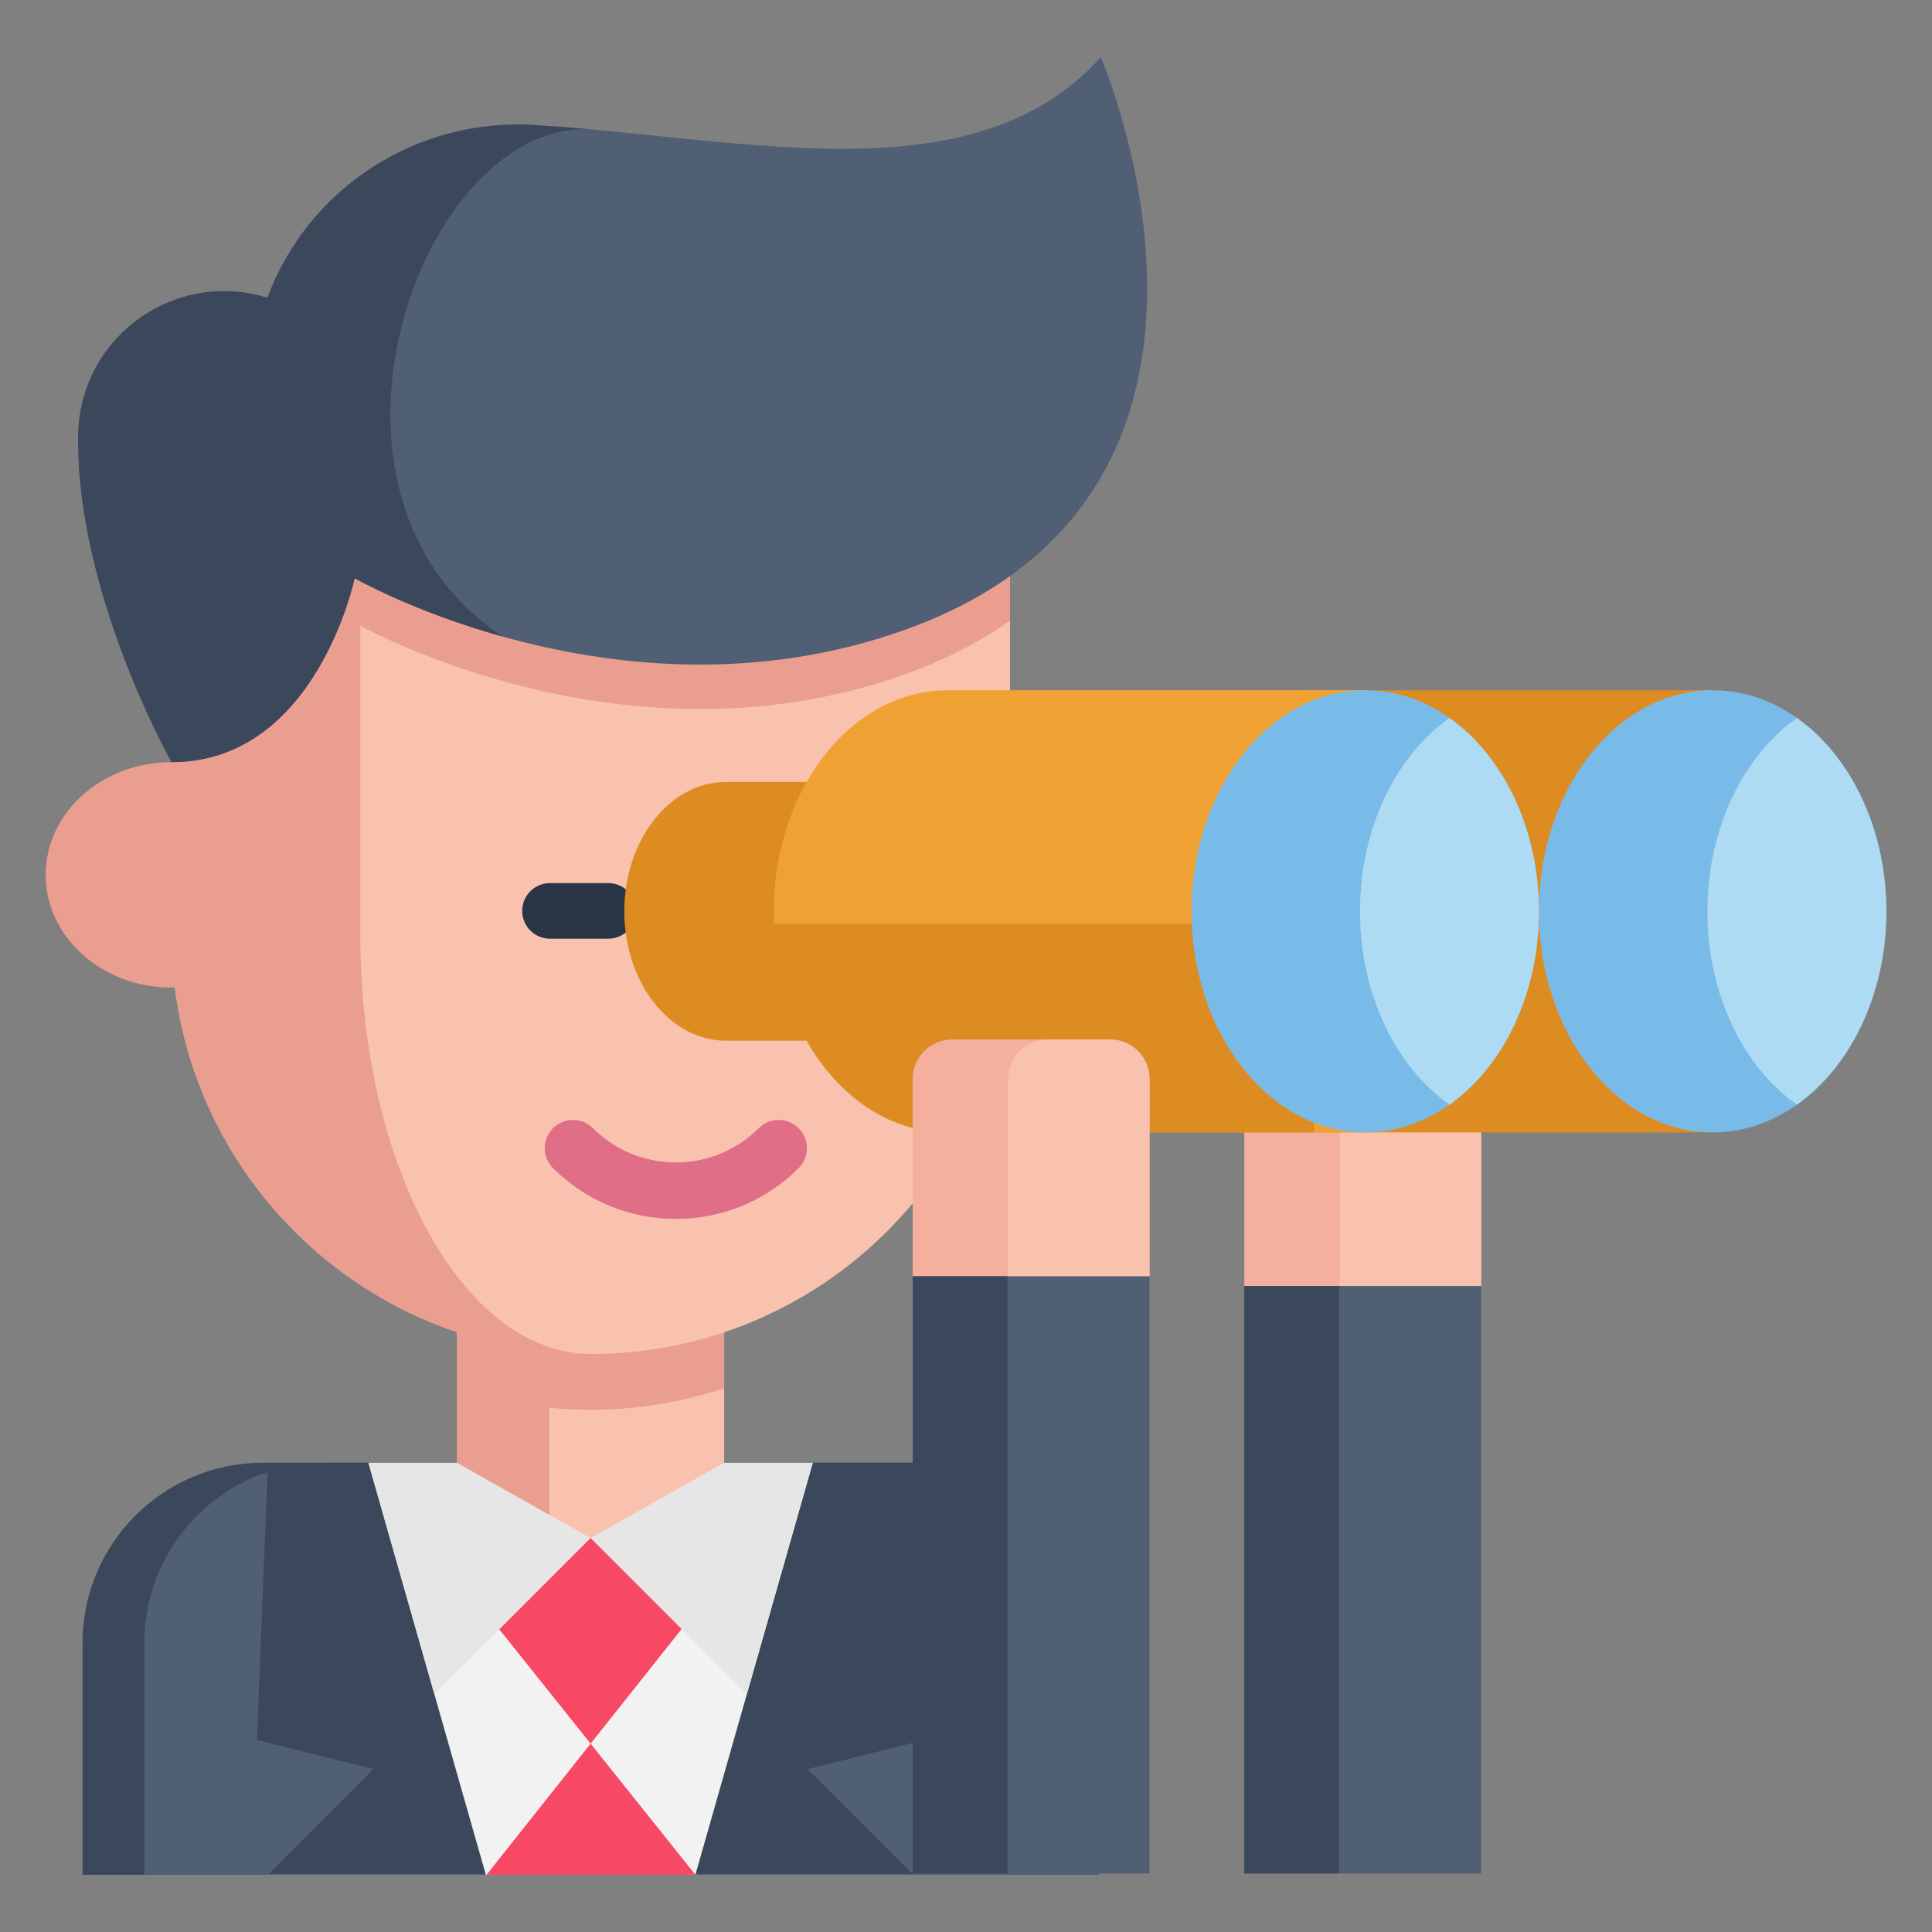
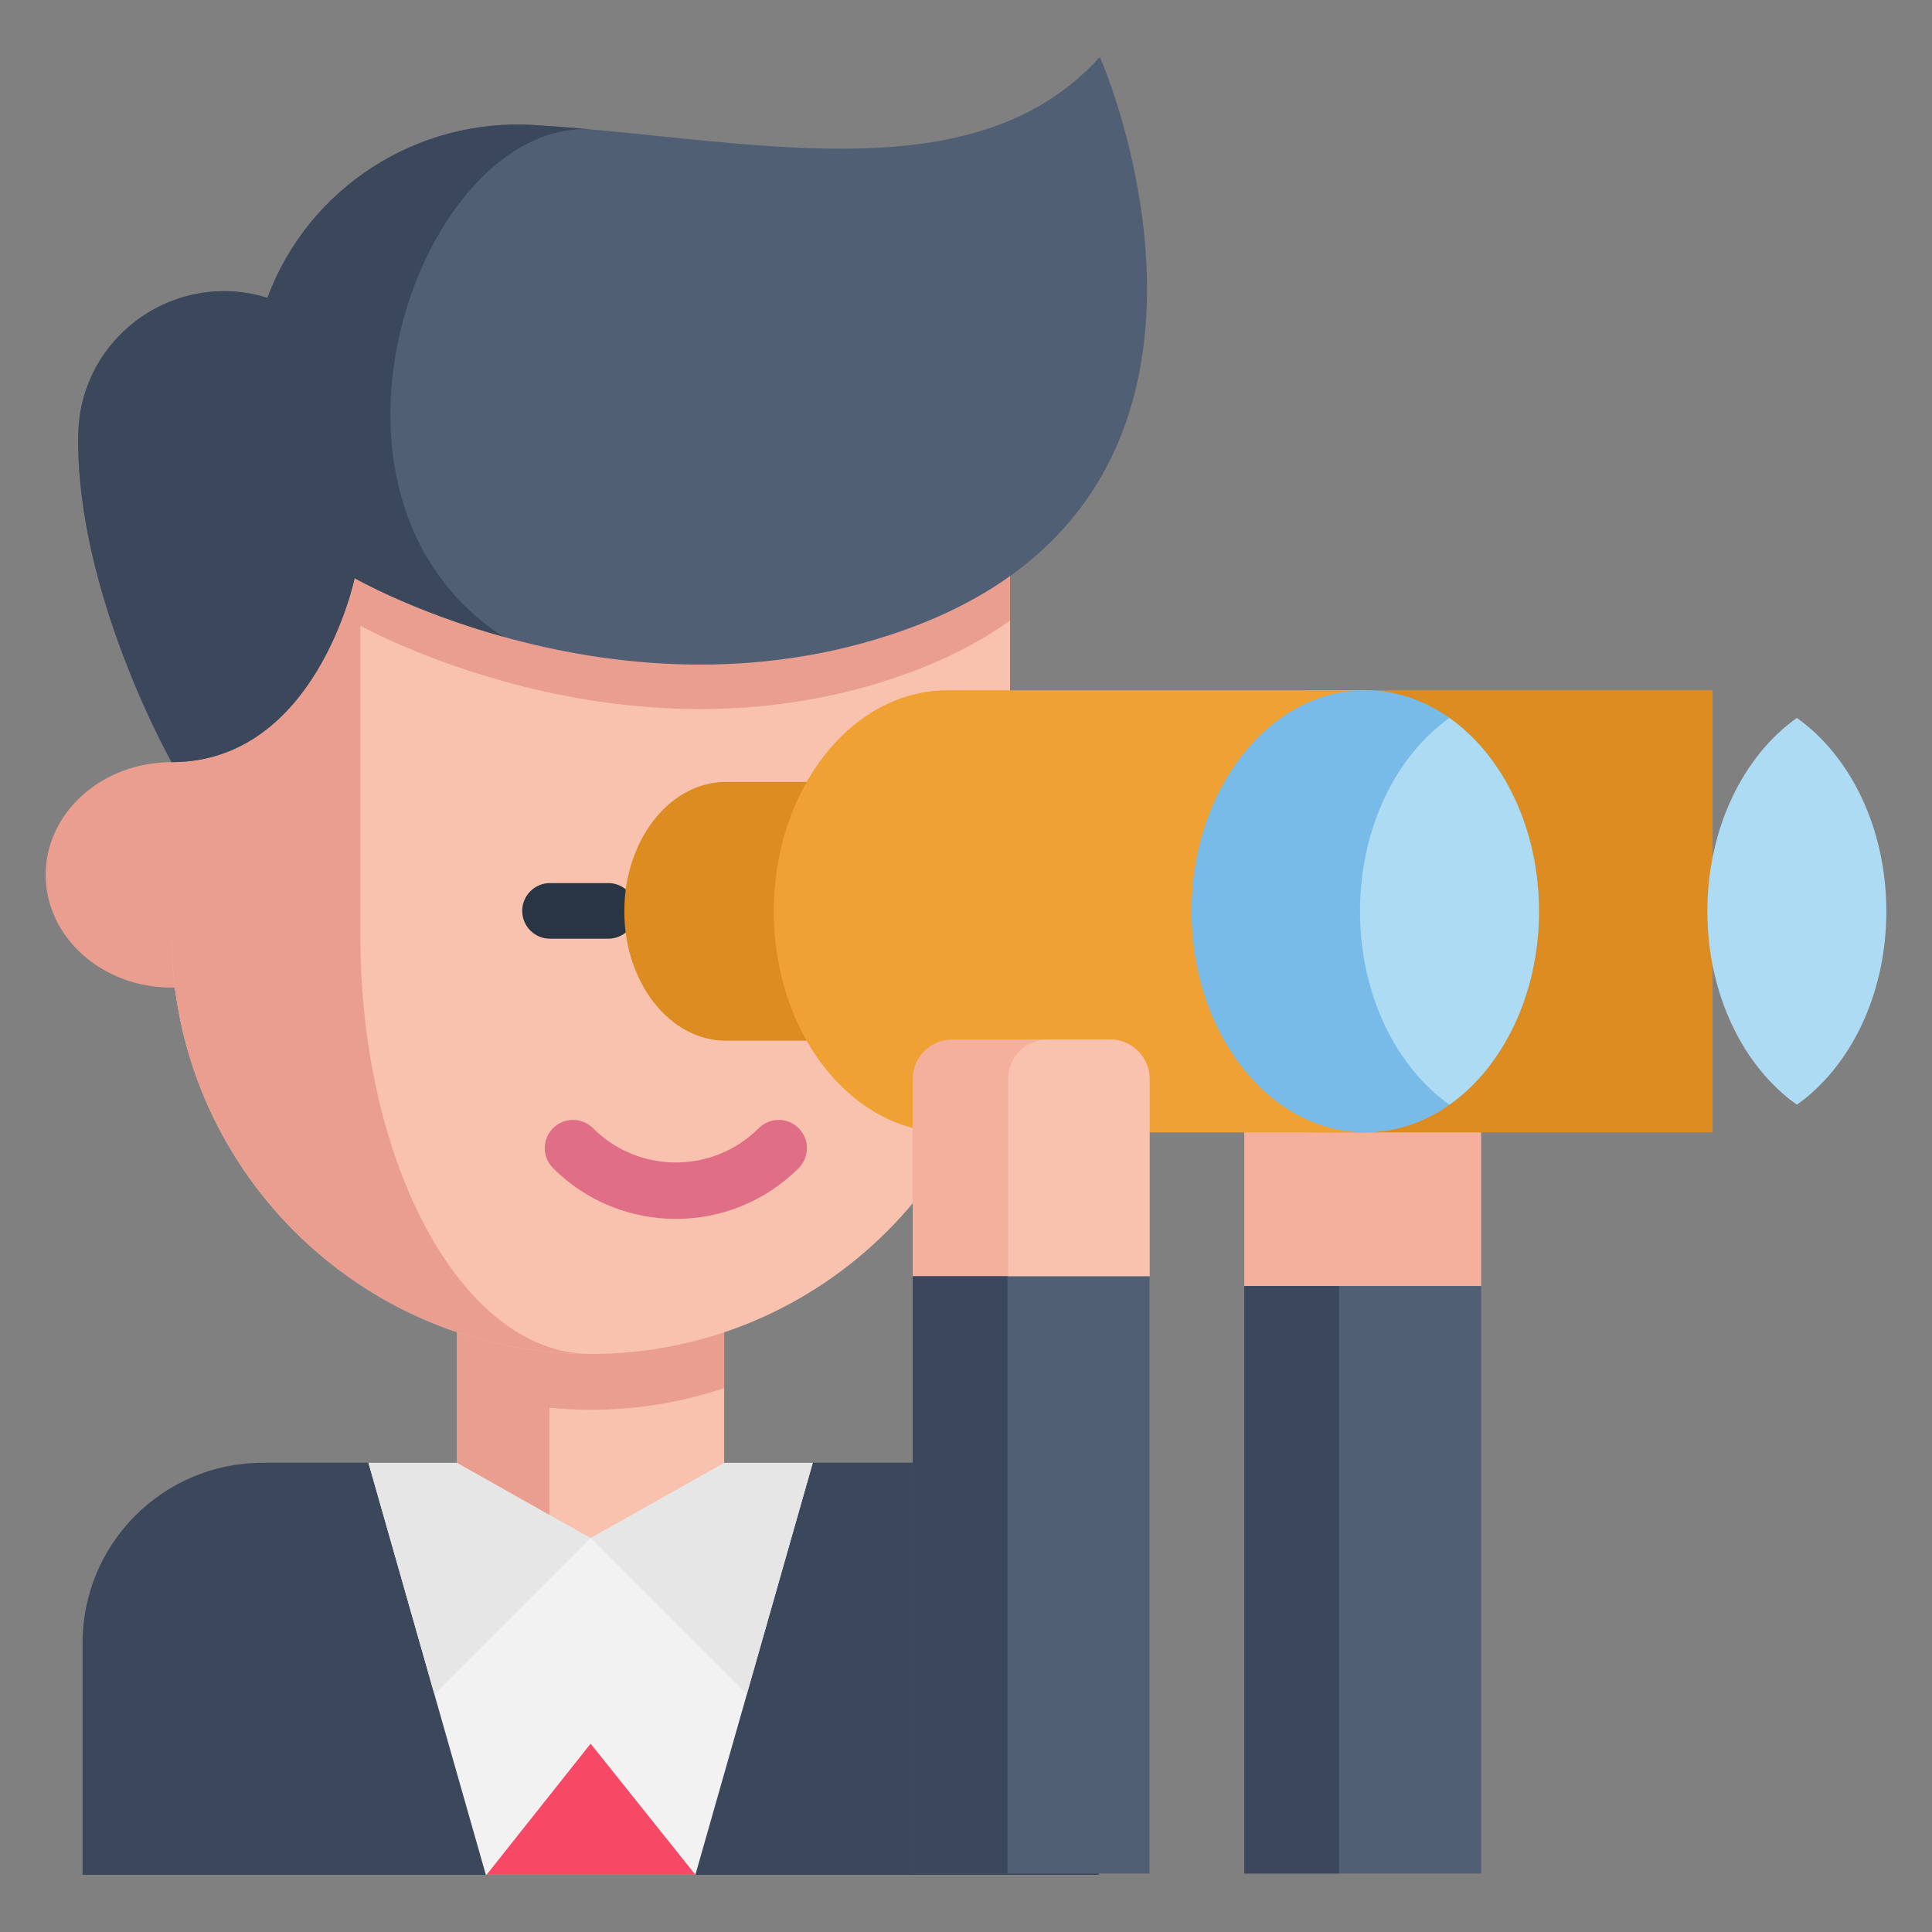
<svg xmlns="http://www.w3.org/2000/svg" version="1.1" id="Layer_1" x="0px" y="0px" width="256px" height="256px" viewBox="0 0 256 256" enable-background="new 0 0 256 256" xml:space="preserve">
  <rect x="0" y="0" width="256" height="256" fill="#808080" stroke="none" />
  <g>
    <path fill="#3B485B" d="M145.577,217.714v30.707H10.938v-30.707c0-13.195,10.694-23.889,23.883-23.889h86.867   C134.883,193.825,145.577,204.519,145.577,217.714z" />
-     <path fill="#515F75" d="M145.577,217.714v30.707H19.124v-30.707c0-13.195,10.694-23.889,23.887-23.889h78.677   C134.883,193.825,145.577,204.519,145.577,217.714z" />
    <path fill="#3B485B" d="M35.497,193.827l-1.449,36.736l15.442,3.86l-13.866,13.865h85.266l-13.865-13.865l15.442-3.86   l-1.449-36.736" />
    <path fill="#F2F2F2" d="M107.697,193.827l-15.555,54.59H64.375l-15.555-54.59" />
-     <path fill="#F74866" d="M59.234,207.229l19.024,23.816l18.837-23.726l-18.837-3.521L59.234,207.229z" />
    <path fill="#E6E6E6" d="M57.561,224.497l20.697-20.699l20.698,20.699l8.74-30.67H48.821L57.561,224.497z" />
    <path fill="#F9C2AF" d="M95.955,163.154v30.675l-17.697,9.969l-5.467-3.078l-12.229-6.891v-30.693l12.229,0.006L95.955,163.154z" />
    <path fill="#F74866" d="M64.472,248.417l13.787-17.372l13.884,17.372" />
    <path fill="#EA9E8F" d="M72.792,163.142l-12.229-0.006v30.693l12.229,6.891v-14.191c1.807,0.177,3.638,0.277,5.491,0.277   c6.178,0,12.124-1.009,17.672-2.871v-20.78L72.792,163.142z" />
    <path fill="#EA9E8F" d="M22.734,130.862c-9.215,0-16.684-6.688-16.684-14.938c0-8.246,7.469-14.934,16.684-14.934h111.102   c9.213,0,16.684,6.688,16.684,14.934c0,8.249-7.469,14.938-16.684,14.938" />
    <path fill="#F9C2AF" d="M133.836,68.304v55.553c0,30.679-24.87,55.551-55.553,55.551c-15.336,0-29.229-6.219-39.28-16.271   c-10.05-10.051-16.269-23.942-16.269-39.279V68.304H133.836z" />
    <path fill="#EA9E8F" d="M77.891,179.404c-15.187-0.101-28.917-6.3-38.888-16.267c-10.052-10.055-16.269-23.939-16.269-39.281   V68.304h25.009v55.553c0,15.342,3.417,29.227,8.943,39.281C62.129,173.034,69.611,179.212,77.891,179.404z" />
    <path fill="#293544" d="M69.195,120.698c0-2.035,1.648-3.685,3.684-3.685h7.72c2.034,0,3.685,1.649,3.685,3.685   c0,2.034-1.651,3.685-3.685,3.685h-7.72C70.843,124.383,69.195,122.732,69.195,120.698z" />
    <path fill="#EA9E8F" d="M133.836,68.304v13.92c-3.806,2.727-8.361,5.119-13.769,7.069c-20.13,7.25-39.618,4.811-53.398,0.968   c0,0-0.005,0-0.005-0.006c-12.004-3.339-19.678-7.749-19.678-7.749s-5.065,24.38-24.252,24.38V68.304H133.836z" />
-     <path fill="#515F75" d="M120.065,83.398c-20.128,7.254-39.615,4.813-53.398,0.97c0,0-0.005,0-0.005-0.004   c-12.002-3.346-19.674-7.756-19.674-7.756s-5.067,24.381-24.254,24.381c0,0-12.765-22.58-12.365-43.471   c0.208-10.834,9.14-18.938,19.293-18.938c1.898,0,3.837,0.28,5.769,0.884C40.868,24.86,55.235,15.62,70.788,16.565   c2.423,0.15,4.861,0.343,7.308,0.564c0.467,0.039,0.941,0.081,1.408,0.126c0.049,0.003,0.097,0.01,0.145,0.015   c25.389,2.384,51.105,7.024,66.215-9.691C145.863,7.579,170.838,65.108,120.065,83.398z" />
+     <path fill="#515F75" d="M120.065,83.398c-20.128,7.254-39.615,4.813-53.398,0.97c0,0-0.005,0-0.005-0.004   c-12.002-3.346-19.674-7.756-19.674-7.756s-5.067,24.381-24.254,24.381c0,0-12.765-22.58-12.365-43.471   c0.208-10.834,9.14-18.938,19.293-18.938c1.898,0,3.837,0.28,5.769,0.884C40.868,24.86,55.235,15.62,70.788,16.565   c2.423,0.15,4.861,0.343,7.308,0.564c0.467,0.039,0.941,0.081,1.408,0.126c25.389,2.384,51.105,7.024,66.215-9.691C145.863,7.579,170.838,65.108,120.065,83.398z" />
    <path fill="#3B485B" d="M70.79,16.565c2.421,0.15,4.859,0.343,7.306,0.564c-22.401-0.945-40.199,48.388-11.433,67.234   c-12-3.346-19.674-7.756-19.674-7.756s-5.067,24.381-24.254,24.381c0,0-12.765-22.58-12.365-43.471   c0.208-10.834,9.14-18.938,19.295-18.938c1.896,0,3.835,0.28,5.767,0.884C40.868,24.86,55.235,15.62,70.79,16.565z" />
    <path fill="#F4AF9D" d="M79.658,17.274c-0.052-0.009-0.101-0.014-0.155-0.019c0.049,0.005,0.097,0.01,0.145,0.015L79.658,17.274z" />
    <path fill="#E06E86" d="M89.552,161.512c-5.893,0-11.788-2.242-16.274-6.729c-1.461-1.464-1.461-3.833,0-5.294   c1.462-1.461,3.832-1.461,5.292,0c6.057,6.057,15.91,6.057,21.965,0c1.462-1.461,3.832-1.461,5.292,0   c1.462,1.463,1.462,3.83,0,5.294C101.34,159.27,95.447,161.512,89.552,161.512z" />
    <path fill="#F4AF9D" d="M196.262,145.205v25.208h-31.387v-25.208h5.23h20.928H196.262z" />
-     <path fill="#F9C2AF" d="M196.262,145.205v25.208h-18.736v-25.208H196.262z" />
    <path fill="#515F75" d="M164.875,170.411h31.385v77.835h-31.385V170.411z" />
    <path fill="#3B485B" d="M164.875,170.411h12.556v77.835h-12.556V170.411z" />
    <path fill="#DD8C22" d="M226.935,91.463v58.584h-52.562c-12.27,0-25.088-12.22-25.768-27.614c-0.029-0.553-0.039-1.111-0.039-1.674   c0-16.182,13.096-29.296,25.807-29.296H226.935z" />
    <path fill="#DD8C22" d="M106.885,137.899h-10.69c-7.438,0-13.47-7.672-13.47-17.141c0-9.471,6.033-17.148,13.47-17.148h10.696" />
    <path fill="#EFA233" d="M180.902,91.463v58.584h-55.351c-12.271,0-22.298-12.22-22.978-27.614   c-0.028-0.553-0.039-1.111-0.039-1.674c0-16.182,10.305-29.296,23.016-29.296H180.902z" />
-     <path fill="#DD8C22" d="M174.111,122.433v27.614H125.55c-12.271,0-22.297-12.22-22.978-27.614H174.111z" />
    <path fill="#79BBE8" d="M203.919,120.759c0,11.019-4.788,20.623-11.856,25.621c-3.303,2.339-7.11,3.666-11.16,3.666   c-12.711,0-23.018-13.112-23.018-29.287c0-16.182,10.307-29.296,23.018-29.296c4.052,0,7.857,1.334,11.16,3.672   C199.131,100.129,203.919,109.733,203.919,120.759z" />
    <path fill="#AEDBF4" d="M203.919,120.759c0,11.019-4.788,20.623-11.856,25.621c-7.071-4.998-11.857-14.603-11.857-25.621   c0-11.025,4.787-20.63,11.857-25.624C199.131,100.129,203.919,109.733,203.919,120.759z" />
-     <path fill="#79BBE8" d="M249.95,120.757c0-16.178-10.306-29.294-23.016-29.294c-12.712,0-23.016,13.116-23.016,29.294   c0,16.177,10.304,29.292,23.016,29.292C239.645,150.049,249.95,136.934,249.95,120.757z" />
    <path fill="#AEDBF4" d="M249.95,120.759c0,11.019-4.787,20.623-11.856,25.621c-7.07-4.998-11.857-14.603-11.857-25.621   c0-11.025,4.787-20.63,11.857-25.624C245.163,100.129,249.95,109.733,249.95,120.759z" />
    <path fill="#F4AF9D" d="M152.324,142.965v26.159h-31.386v-26.159c0-2.89,2.343-5.227,5.229-5.227h20.929   C149.98,137.738,152.324,140.075,152.324,142.965z" />
    <path fill="#F9C2AF" d="M152.324,142.965v26.159h-18.736v-26.159c0-2.89,2.338-5.227,5.228-5.227h8.28   C149.98,137.738,152.324,140.075,152.324,142.965z" />
    <path fill="#515F75" d="M120.938,169.122h31.384v79.124h-31.384V169.122z" />
    <path fill="#3B485B" d="M120.938,169.122h12.555v79.124h-12.555V169.122z" />
  </g>
</svg>